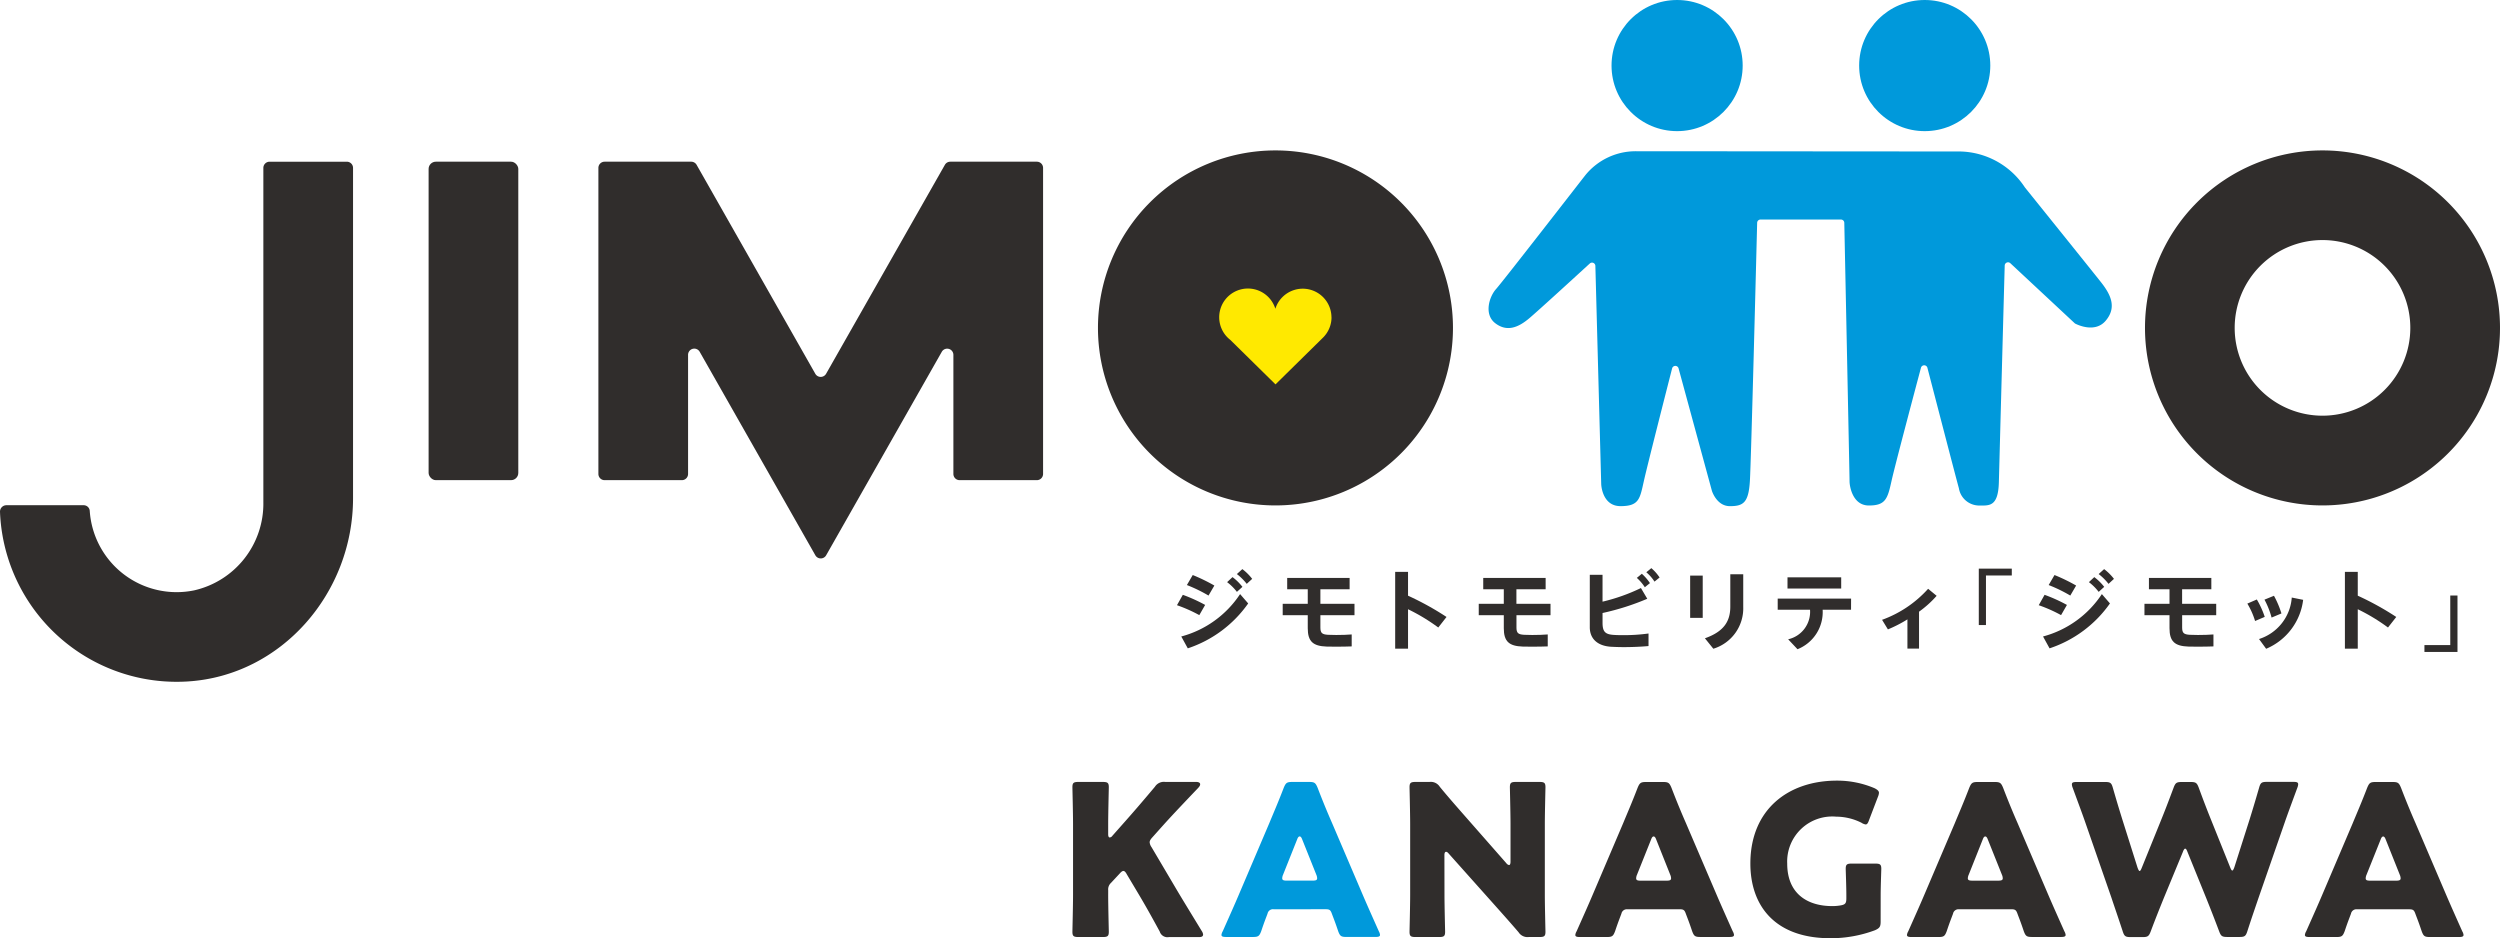
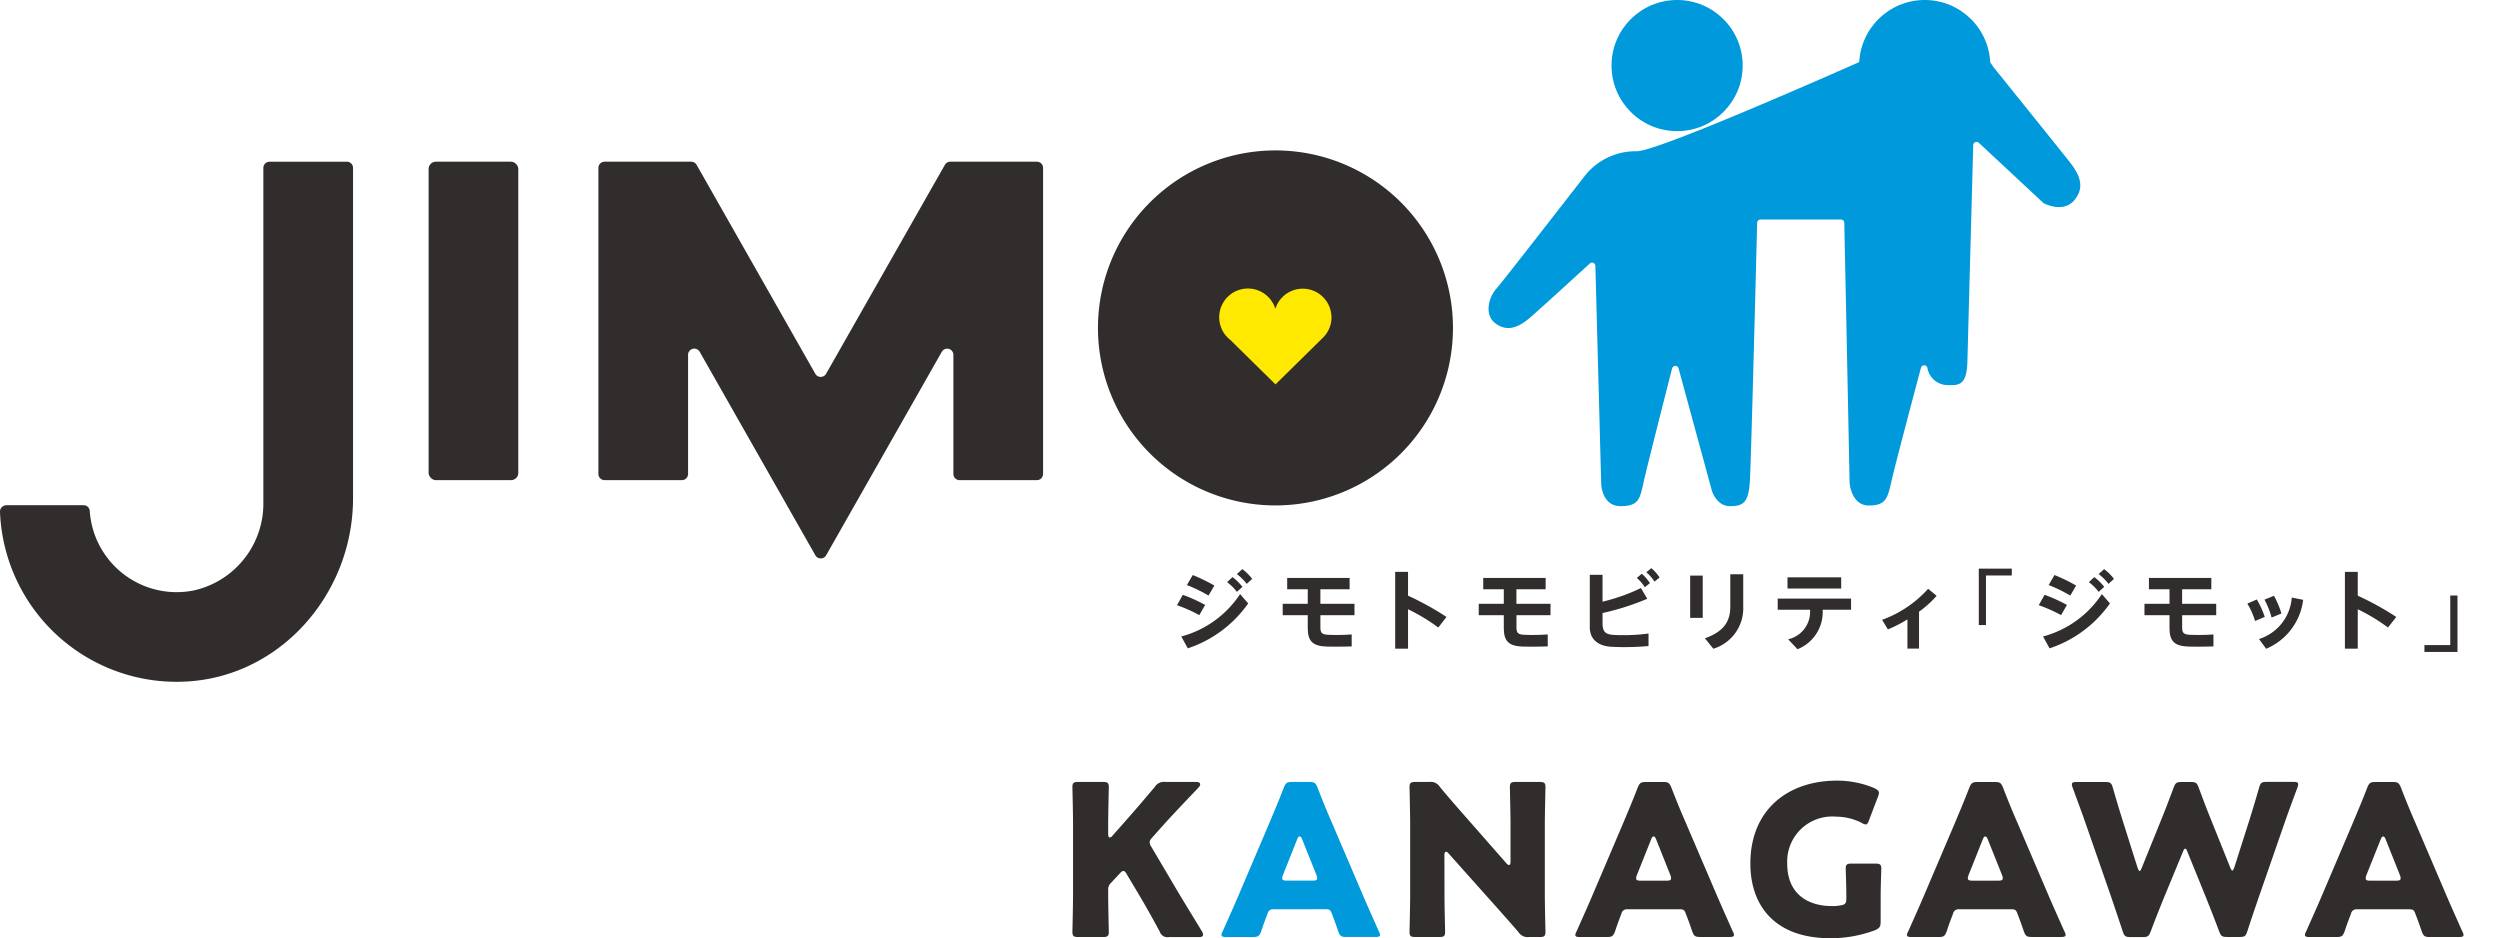
<svg xmlns="http://www.w3.org/2000/svg" width="213.855" height="80.259" viewBox="0 0 213.855 80.259">
  <g transform="translate(-104.144 -44)">
    <g transform="translate(204.823 92.604)">
      <path d="M315.4,79.72a12.5,12.5,0,0,0-1.91-.849l.5-.888a13.526,13.526,0,0,1,1.91.865Zm3.488-1.8.693.8a10.26,10.26,0,0,1-5.166,3.842l-.557-1.015a8.726,8.726,0,0,0,5.028-3.623Zm-2.7.127a12.745,12.745,0,0,0-1.85-.9l.5-.857a15.274,15.274,0,0,1,1.85.9Zm1.593-1.15.459-.429a4.461,4.461,0,0,1,.849.834l-.473.429a4.363,4.363,0,0,0-.836-.831Zm.835-.692.466-.421a4.393,4.393,0,0,1,.841.834l-.466.428a4.736,4.736,0,0,0-.841-.837Z" transform="translate(-313.488 -75.705)" fill="#302d2c" />
      <path d="M327,79.831v1.045c0,.466.128.6.655.631.142.008.4.016.7.016.466,0,.97-.016,1.323-.046V82.5c-.353.015-.872.023-1.353.023-.309,0-.594,0-.775-.008-1.188-.038-1.631-.443-1.631-1.571V79.831h-2.143v-.978h2.143v-1.24H324.16v-.97H329.5v.97H327v1.241h2.917v.978Z" transform="translate(-314.73 -75.809)" fill="#302d2c" />
      <path d="M338.406,80.812a16.175,16.175,0,0,0-2.587-1.564v3.375h-1.1v-6.57h1.1V78.09a24.527,24.527,0,0,1,3.293,1.819Z" transform="translate(-316.052 -75.737)" fill="#302d2c" />
      <path d="M346.076,79.831v1.045c0,.466.127.6.654.631.142.008.406.016.7.016.465,0,.97-.016,1.322-.046V82.5c-.353.015-.871.023-1.353.023-.308,0-.593,0-.775-.008-1.188-.038-1.631-.443-1.631-1.571V79.831H342.85v-.978h2.143v-1.24h-1.759v-.97h5.338v.97h-2.5v1.241h2.917v.978Z" transform="translate(-317.034 -75.809)" fill="#302d2c" />
      <path d="M356.52,81.423a15.543,15.543,0,0,0,2.158-.142v1.074c-.653.06-1.428.091-2.113.091-.435,0-.812-.016-1.1-.031-1.15-.075-1.811-.683-1.811-1.669V76.258h1.09v2.3a15.95,15.95,0,0,0,3.285-1.166l.542.918a21.431,21.431,0,0,1-3.826,1.218v.834c0,.752.217.985.924,1.037C355.873,81.415,356.181,81.423,356.52,81.423Zm2.278-4.452-.436.353a3.941,3.941,0,0,0-.684-.8l.428-.353a4.17,4.17,0,0,1,.694.8Zm.827-.481-.436.353a3.555,3.555,0,0,0-.7-.8l.429-.353a3.792,3.792,0,0,1,.707.8Z" transform="translate(-318.339 -75.694)" fill="#302d2c" />
      <path d="M363.418,76.4h1.075v3.616h-1.075Zm4.541-.113v2.79a3.613,3.613,0,0,1-2.557,3.578l-.721-.894c1.661-.586,2.172-1.489,2.172-2.714V76.284Z" transform="translate(-319.518 -75.765)" fill="#302d2c" />
      <path d="M378.209,79.357H375.78a3.42,3.42,0,0,1-2.151,3.376l-.8-.85a2.408,2.408,0,0,0,1.872-2.526h-2.766V78.4h6.278Zm-.842-1.818h-4.594v-.956h4.594Z" transform="translate(-320.546 -75.801)" fill="#302d2c" />
      <path d="M385.252,79.658v3.158h-.993v-2.5a11.337,11.337,0,0,1-1.669.857l-.5-.819a9.763,9.763,0,0,0,3.939-2.654l.729.6A8.8,8.8,0,0,1,385.252,79.658Z" transform="translate(-321.773 -75.937)" fill="#302d2c" />
      <path d="M394.323,75.737v.586h-2.21v4.24H391.5V75.737Z" transform="translate(-322.909 -75.699)" fill="#302d2c" />
      <path d="M399.242,79.72a12.5,12.5,0,0,0-1.91-.849l.5-.888a13.538,13.538,0,0,1,1.911.865Zm3.489-1.8.692.8a10.256,10.256,0,0,1-5.166,3.842l-.557-1.015a8.73,8.73,0,0,0,5.03-3.623Zm-2.7.127a12.656,12.656,0,0,0-1.85-.9l.5-.857a15.275,15.275,0,0,1,1.85.9Zm1.593-1.15.459-.429a4.46,4.46,0,0,1,.849.834l-.473.429a4.364,4.364,0,0,0-.835-.831Zm.835-.692.466-.421a4.394,4.394,0,0,1,.841.834l-.465.428a4.738,4.738,0,0,0-.841-.837Z" transform="translate(-323.613 -75.705)" fill="#302d2c" />
      <path d="M410.841,79.831v1.045c0,.466.128.6.655.631.142.008.4.016.7.016.466,0,.97-.016,1.323-.046V82.5c-.353.015-.872.023-1.353.023-.309,0-.594,0-.775-.008-1.188-.038-1.631-.443-1.631-1.571V79.831h-2.143v-.978h2.143v-1.24H408v-.97h5.338v.97h-2.5v1.241h2.917v.978Z" transform="translate(-324.855 -75.809)" fill="#302d2c" />
      <path d="M419.115,80.183l-.826.353a6.556,6.556,0,0,0-.662-1.489l.812-.353a7.721,7.721,0,0,1,.676,1.489Zm3.286-1.459a5.225,5.225,0,0,1-3.165,4.188l-.609-.834a4.026,4.026,0,0,0,2.8-3.549Zm-2.7,1.518a7.13,7.13,0,0,0-.608-1.533l.812-.331a8.144,8.144,0,0,1,.639,1.511Z" transform="translate(-326.064 -76.018)" fill="#302d2c" />
      <path d="M430.806,80.812a16.17,16.17,0,0,0-2.586-1.564v3.375h-1.1v-6.57h1.1V78.09a24.527,24.527,0,0,1,3.293,1.819Z" transform="translate(-327.211 -75.737)" fill="#302d2c" />
      <path d="M437.684,78.353V83.18h-2.827v-.587h2.21v-4.24Z" transform="translate(-328.145 -76.015)" fill="#302d2c" />
    </g>
    <g transform="translate(-104 13)">
      <g transform="translate(335.482 31)">
        <circle cx="5.609" cy="5.609" r="5.609" transform="translate(10.516 0)" fill="#0099db" />
        <circle cx="5.609" cy="5.609" r="5.609" transform="translate(31.698 0)" fill="#0099db" />
-         <path d="M356.49,35.13a5.542,5.542,0,0,0-4.4,2.04c-.7.892-7.075,9.114-7.648,9.752s-1.058,2.159-.063,2.92,1.961.38,2.926-.44c.78-.661,3.96-3.571,5.159-4.67a.285.285,0,0,1,.477.2l.5,18.674s.057,1.882,1.653,1.882,1.654-.627,2-2.166c.271-1.218,1.789-7.178,2.413-9.619a.285.285,0,0,1,.551,0l2.852,10.475s.4,1.312,1.54,1.312,1.6-.285,1.71-2.166c.106-1.752.559-19.625.621-22.074a.284.284,0,0,1,.285-.278h6.883a.284.284,0,0,1,.286.278c.053,2.549.45,21.811.45,22.13,0,.343.228,2.053,1.654,2.053s1.6-.57,1.938-2.109c.271-1.219,1.862-7.219,2.516-9.672a.285.285,0,0,1,.551,0c.7,2.687,2.508,9.657,2.692,10.3a1.761,1.761,0,0,0,1.654,1.482c.913,0,1.711.171,1.767-2,.051-1.917.413-15.432.5-18.527a.285.285,0,0,1,.48-.2l5.5,5.129a.326.326,0,0,0,.067.047c.255.127,1.7.789,2.585-.249.969-1.14.456-2.224-.4-3.307-.834-1.057-6.227-7.757-6.491-8.085a.248.248,0,0,1-.018-.024,6.8,6.8,0,0,0-5.523-3.068S358.721,35.13,356.49,35.13Z" transform="translate(-343.808 -22.192)" fill="#0099db" />
+         <path d="M356.49,35.13a5.542,5.542,0,0,0-4.4,2.04c-.7.892-7.075,9.114-7.648,9.752s-1.058,2.159-.063,2.92,1.961.38,2.926-.44c.78-.661,3.96-3.571,5.159-4.67a.285.285,0,0,1,.477.2l.5,18.674s.057,1.882,1.653,1.882,1.654-.627,2-2.166c.271-1.218,1.789-7.178,2.413-9.619a.285.285,0,0,1,.551,0l2.852,10.475s.4,1.312,1.54,1.312,1.6-.285,1.71-2.166c.106-1.752.559-19.625.621-22.074a.284.284,0,0,1,.285-.278h6.883a.284.284,0,0,1,.286.278c.053,2.549.45,21.811.45,22.13,0,.343.228,2.053,1.654,2.053s1.6-.57,1.938-2.109c.271-1.219,1.862-7.219,2.516-9.672a.285.285,0,0,1,.551,0a1.761,1.761,0,0,0,1.654,1.482c.913,0,1.711.171,1.767-2,.051-1.917.413-15.432.5-18.527a.285.285,0,0,1,.48-.2l5.5,5.129a.326.326,0,0,0,.067.047c.255.127,1.7.789,2.585-.249.969-1.14.456-2.224-.4-3.307-.834-1.057-6.227-7.757-6.491-8.085a.248.248,0,0,1-.018-.024,6.8,6.8,0,0,0-5.523-3.068S358.721,35.13,356.49,35.13Z" transform="translate(-343.808 -22.192)" fill="#0099db" />
      </g>
      <path d="M215.046,80.607a15.124,15.124,0,0,1-16.065-14.518.548.548,0,0,1,.545-.557h6.62a.52.52,0,0,1,.513.5,7.447,7.447,0,0,0,8.921,6.785,7.608,7.608,0,0,0,5.929-7.55V36.678a.531.531,0,0,1,.531-.531h6.61a.531.531,0,0,1,.531.531V64.935C229.181,73.009,223.1,80.1,215.046,80.607Z" transform="translate(9.163 8.686)" fill="#302d2c" />
      <rect width="7.672" height="27.241" rx="0.618" transform="translate(244.808 44.832)" fill="#302d2c" />
      <g transform="translate(259.328 44.832)">
        <path d="M275.754,54.287,265.6,36.414a.53.53,0,0,0-.462-.268H257.73a.531.531,0,0,0-.531.531V62.856a.531.531,0,0,0,.531.532h6.609a.531.531,0,0,0,.531-.532V52.669a.531.531,0,0,1,.994-.262l9.894,17.408a.531.531,0,0,0,.923,0l9.892-17.406a.531.531,0,0,1,.993.262V62.856a.532.532,0,0,0,.531.532h6.61a.532.532,0,0,0,.531-.532V36.677a.531.531,0,0,0-.531-.531H287.3a.532.532,0,0,0-.462.268L276.677,54.287a.531.531,0,0,1-.923,0Z" transform="translate(-257.195 -36.146)" fill="#302d2c" />
      </g>
      <path d="M320.987,65.417a15.184,15.184,0,1,1,15.184-15.184A15.184,15.184,0,0,1,320.987,65.417Z" transform="translate(-3.737 8.818)" fill="#302d2c" />
-       <path d="M422.853,65.417a15.184,15.184,0,1,1,15.184-15.184A15.184,15.184,0,0,1,422.853,65.417Zm0-22.7a7.512,7.512,0,1,0,7.512,7.512,7.512,7.512,0,0,0-7.512-7.512Z" transform="translate(-16.038 8.818)" fill="#302d2c" />
      <path d="M327.2,50.942a2.457,2.457,0,0,0-4.8-.725,2.456,2.456,0,1,0-4.269,2.253h0a2.439,2.439,0,0,0,.412.406l3.87,3.809,4.064-4a2.45,2.45,0,0,0,.728-1.743Z" transform="translate(-5.16 7.196)" fill="#ffe900" />
    </g>
    <path d="M-116.208-3.87a.754.754,0,0,1,.234-.63l.738-.792c.126-.144.234-.234.324-.234.108,0,.2.108.306.306l1.062,1.782c.468.792.882,1.512,1.746,3.1a.689.689,0,0,0,.792.468h2.592q.324,0,.324-.216a.638.638,0,0,0-.108-.288c-1.35-2.214-1.836-3.006-2.322-3.834L-112.5-7.56a.873.873,0,0,1-.162-.414c0-.144.09-.27.252-.45l.756-.846c.792-.882,1.4-1.53,3.15-3.366.126-.144.162-.216.162-.306,0-.126-.126-.2-.36-.2h-2.628a.907.907,0,0,0-.882.414c-1.242,1.476-1.836,2.16-2.538,2.952l-1.1,1.242a.31.31,0,0,1-.234.144c-.072,0-.126-.09-.126-.27v-.88c0-.954.054-3.024.054-3.15,0-.378-.108-.45-.522-.45h-2.07c-.414,0-.522.072-.522.45,0,.126.054,2.2.054,3.15v6.066c0,.954-.054,3.024-.054,3.15,0,.378.108.45.522.45h2.07c.414,0,.522-.072.522-.45,0-.126-.054-2.2-.054-3.15Zm28.76-3.006c0-.2.054-.288.144-.288.054,0,.126.036.216.144l4,4.482c.738.828,1.332,1.494,1.98,2.25a.907.907,0,0,0,.882.414h.9c.414,0,.522-.072.522-.45,0-.126-.054-2.2-.054-3.15V-9.54c0-.954.054-3.024.054-3.15,0-.378-.108-.45-.522-.45h-2c-.414,0-.522.072-.522.45,0,.126.054,2.2.054,3.15v3.222c0,.2-.054.288-.126.288a.387.387,0,0,1-.234-.162L-85.9-10.458c-.648-.738-1.278-1.458-1.944-2.268a.907.907,0,0,0-.882-.414H-89.91c-.414,0-.522.072-.522.45,0,.126.054,2.2.054,3.15v6.066c0,.954-.054,3.024-.054,3.15,0,.378.108.45.522.45h2c.414,0,.522-.072.522-.45,0-.126-.054-2.2-.054-3.15ZM-67.32-2.25c.324,0,.414.072.522.378.126.342.27.684.54,1.494.162.432.252.5.72.5h2.448c.288,0,.414-.036.414-.18a.772.772,0,0,0-.108-.306c-.666-1.494-1.026-2.3-1.368-3.1L-66.8-9.648c-.324-.738-.756-1.764-1.224-2.988-.18-.432-.27-.5-.738-.5h-1.422c-.468,0-.558.072-.738.5-.468,1.224-.9,2.214-1.242,3.042l-2.646,6.21c-.306.72-.666,1.53-1.332,3.024a.772.772,0,0,0-.108.306c0,.144.126.18.414.18h2.268c.468,0,.558-.072.72-.5.27-.81.414-1.152.54-1.494a.472.472,0,0,1,.522-.378Zm-2.43-6.012c.054-.144.126-.216.2-.216s.144.072.2.216L-68.13-5.2a.808.808,0,0,1,.072.306c0,.162-.126.2-.414.2h-2.16c-.288,0-.414-.036-.414-.2a.808.808,0,0,1,.072-.306Zm19.62,4.806c0-.72.054-2.124.054-2.25,0-.378-.108-.45-.522-.45h-2c-.414,0-.522.072-.522.45,0,.126.054,1.53.054,2.25v.27c0,.432-.09.54-.522.612a4.212,4.212,0,0,1-.684.054c-2.106,0-3.852-1.044-3.852-3.636a3.857,3.857,0,0,1,1.186-2.959A3.857,3.857,0,0,1-53.93-10.17a4.842,4.842,0,0,1,2.16.522.86.86,0,0,0,.36.144c.126,0,.2-.126.288-.378l.756-1.98a1.07,1.07,0,0,0,.09-.342c0-.162-.126-.27-.378-.4a8.136,8.136,0,0,0-3.222-.648c-4.158,0-7.4,2.466-7.4,7.092,0,3.528,2.016,6.39,6.858,6.39a10.853,10.853,0,0,0,3.8-.684c.4-.18.486-.306.486-.738ZM-38.952-2.25c.324,0,.414.072.522.378.126.342.27.684.54,1.494.162.432.252.5.72.5h2.448c.288,0,.414-.036.414-.18a.772.772,0,0,0-.108-.306c-.666-1.494-1.026-2.3-1.368-3.1L-38.43-9.648c-.324-.738-.756-1.764-1.224-2.988-.18-.432-.27-.5-.738-.5h-1.422c-.468,0-.558.072-.738.5-.468,1.224-.9,2.214-1.242,3.042l-2.646,6.21c-.306.72-.666,1.53-1.332,3.024a.772.772,0,0,0-.108.306c0,.144.126.18.414.18H-45.2c.468,0,.558-.072.72-.5.27-.81.414-1.152.54-1.494a.472.472,0,0,1,.522-.378Zm-2.43-6.012c.054-.144.126-.216.2-.216s.144.072.2.216l1.224,3.06a.808.808,0,0,1,.072.306c0,.162-.126.2-.414.2h-2.16c-.288,0-.414-.036-.414-.2A.808.808,0,0,1-42.6-5.2Zm17.1,1.116c.072-.2.144-.288.2-.288.072,0,.126.09.2.288l1.6,3.942c.36.9.666,1.674,1.1,2.826.162.432.252.5.72.5h1.008c.468,0,.558-.072.7-.522.36-1.116.63-1.89.954-2.844l2.25-6.48c.288-.828.558-1.548,1.062-2.916a.885.885,0,0,0,.072-.306c0-.162-.126-.2-.414-.2h-2.25c-.468,0-.558.072-.684.522-.36,1.242-.558,1.89-.792,2.646L-19.872-5.85c-.072.2-.126.288-.18.288s-.108-.09-.18-.27l-1.584-3.942c-.342-.846-.63-1.584-1.1-2.862-.162-.432-.252-.5-.72-.5h-.72c-.468,0-.558.072-.72.5-.486,1.3-.756,2-1.1,2.844l-1.62,4c-.072.18-.126.27-.18.27s-.108-.09-.18-.288L-29.47-9.968c-.234-.756-.432-1.4-.792-2.646-.126-.45-.216-.522-.684-.522h-2.412c-.288,0-.414.036-.414.2a.885.885,0,0,0,.072.306c.5,1.368.774,2.088,1.062,2.916l2.25,6.48c.324.972.576,1.692.954,2.844.144.45.234.522.7.522h.99c.468,0,.558-.072.72-.5.432-1.152.738-1.908,1.116-2.844Zm19.368,4.9c.324,0,.414.072.522.378.126.342.27.684.54,1.494.162.432.252.5.72.5H-.684C-.4.126-.27.09-.27-.054A.772.772,0,0,0-.378-.36c-.666-1.494-1.026-2.3-1.368-3.1L-4.392-9.648c-.324-.738-.756-1.764-1.224-2.988-.18-.432-.27-.5-.738-.5H-7.776c-.468,0-.558.072-.738.5-.468,1.224-.9,2.214-1.242,3.042L-12.4-3.384c-.306.72-.666,1.53-1.332,3.024a.772.772,0,0,0-.108.306c0,.144.126.18.414.18h2.268c.468,0,.558-.072.72-.5.27-.81.414-1.152.54-1.494a.472.472,0,0,1,.522-.378Zm-2.43-6.012c.054-.144.126-.216.2-.216s.144.072.2.216L-5.724-5.2a.808.808,0,0,1,.072.306c0,.162-.126.2-.414.2h-2.16c-.288,0-.414-.036-.414-.2A.808.808,0,0,1-8.568-5.2Z" transform="translate(315.15 124.029)" fill="#302d2c" />
    <path d="M-97.6-2.25c.324,0,.414.072.522.378.126.342.27.684.54,1.494.162.432.252.5.72.5h2.448c.288,0,.414-.036.414-.18a.772.772,0,0,0-.1-.3c-.666-1.494-1.026-2.3-1.368-3.1l-1.558-3.646-1.088-2.546c-.324-.738-.756-1.764-1.224-2.988-.18-.432-.27-.5-.738-.5h-1.422c-.468,0-.558.072-.738.5-.468,1.224-.9,2.214-1.242,3.042l-2.646,6.21c-.306.72-.666,1.53-1.332,3.024a.772.772,0,0,0-.108.306c0,.144.126.18.414.18h2.268c.468,0,.558-.072.72-.5.27-.81.414-1.152.54-1.494a.472.472,0,0,1,.522-.378Zm-2.43-6.012c.054-.144.126-.216.2-.216s.144.072.2.216l1.224,3.06a.808.808,0,0,1,.072.306c0,.162-.126.2-.414.2h-2.16c-.288,0-.414-.036-.414-.2a.808.808,0,0,1,.072-.306Z" transform="translate(315.15 124.027)" fill="#0099db" />
  </g>
</svg>